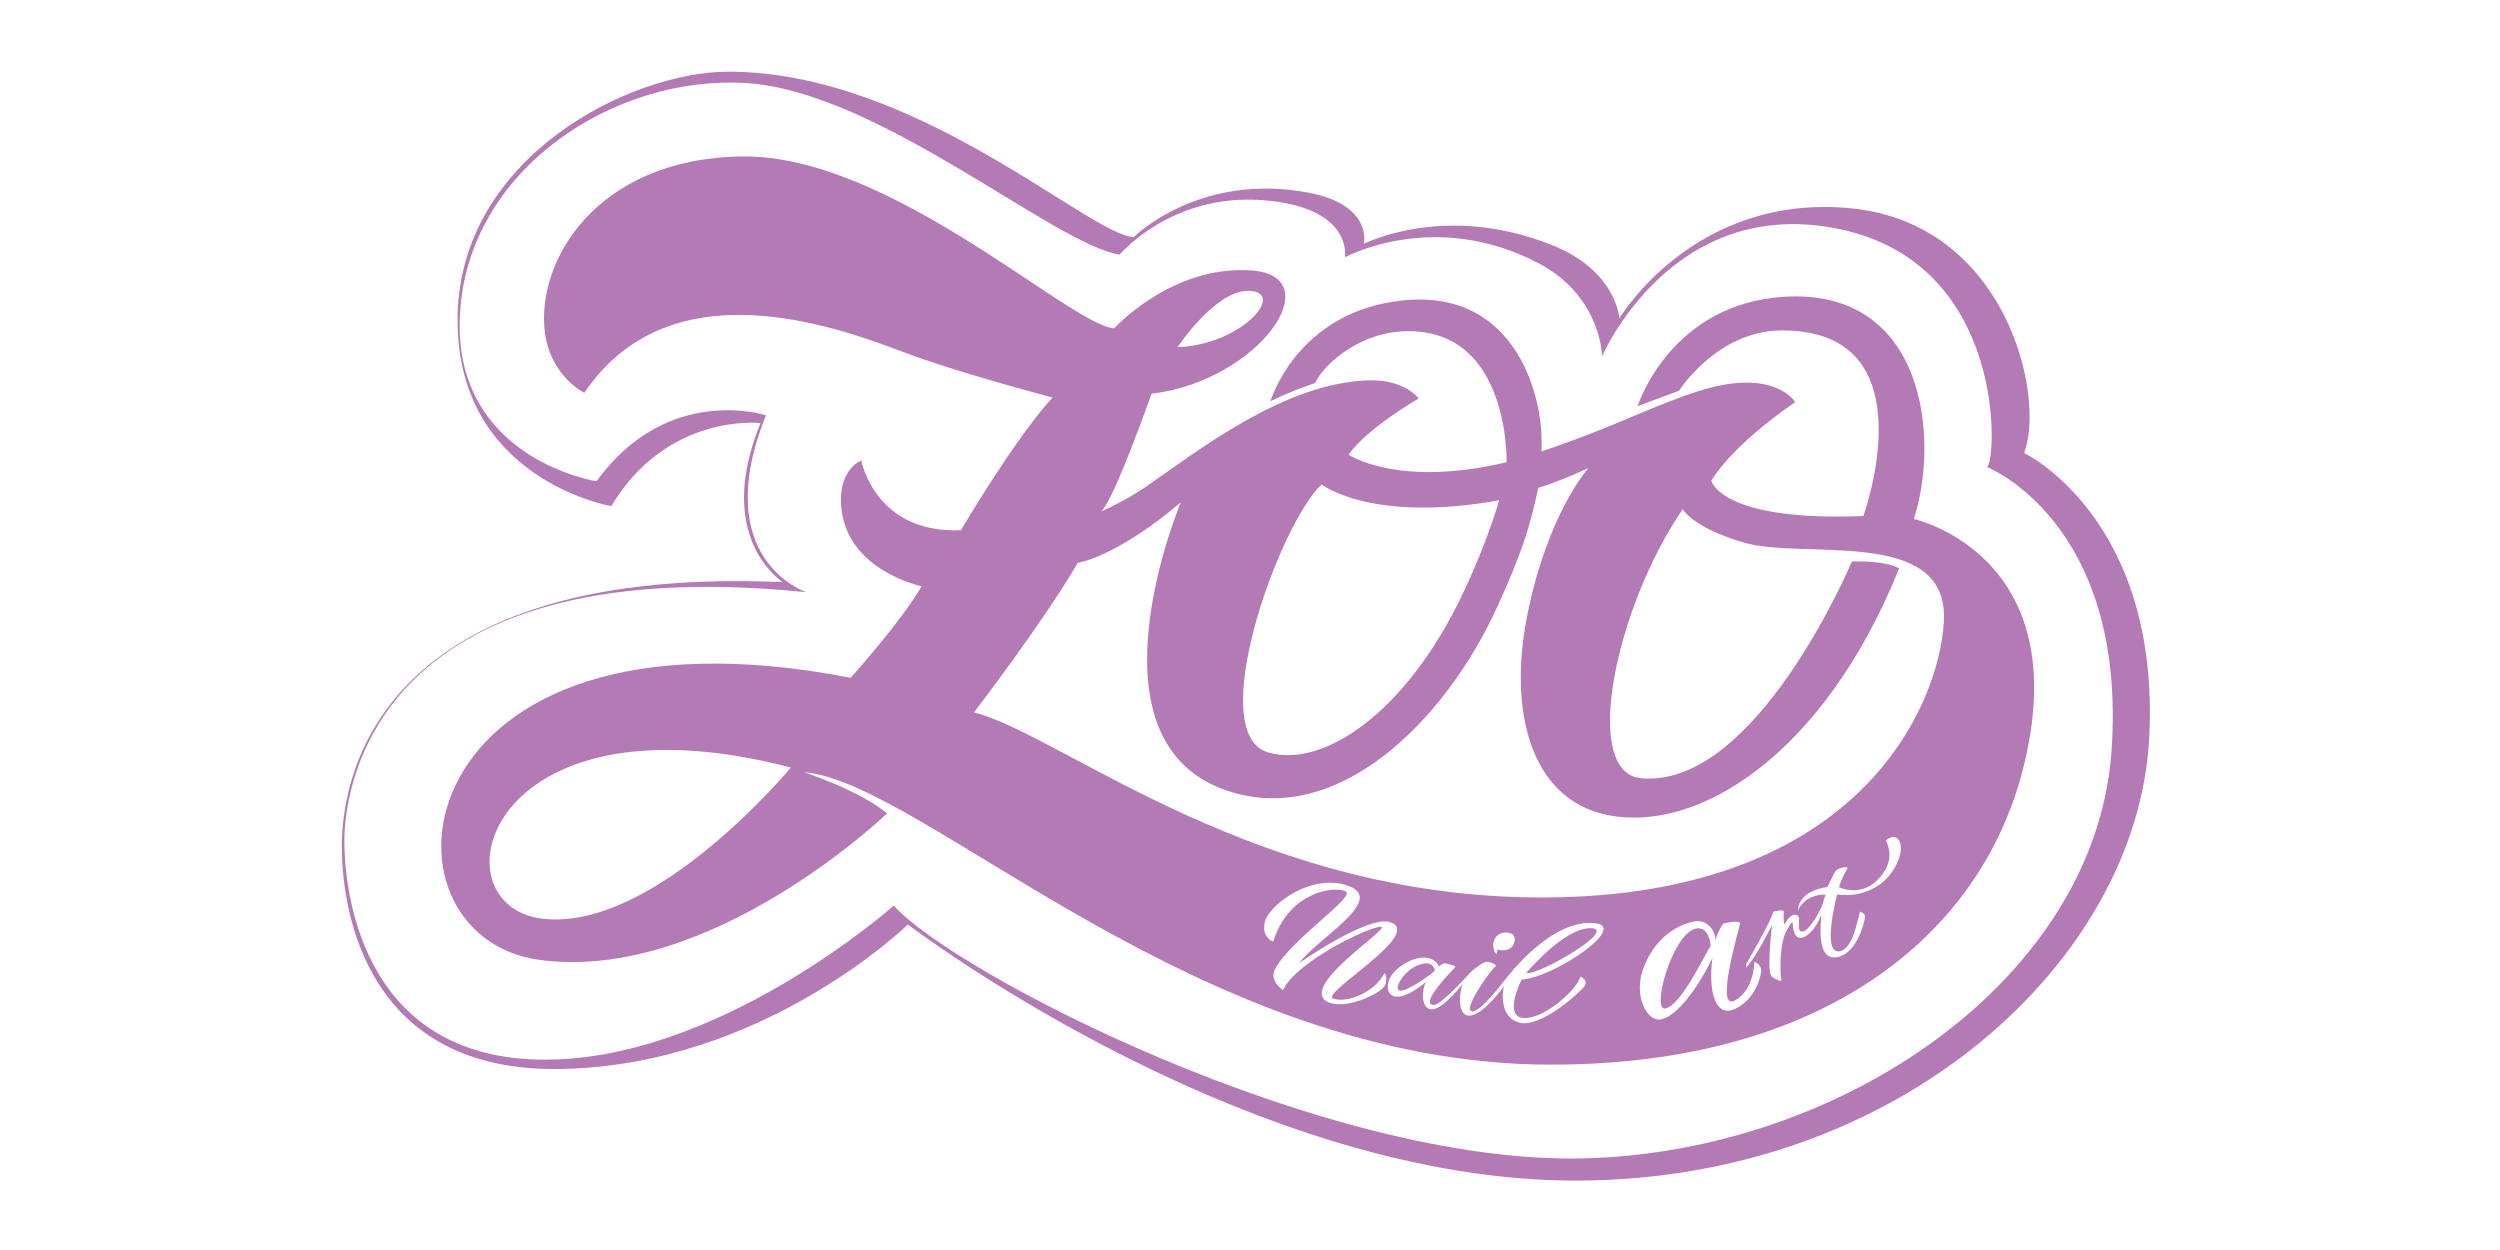
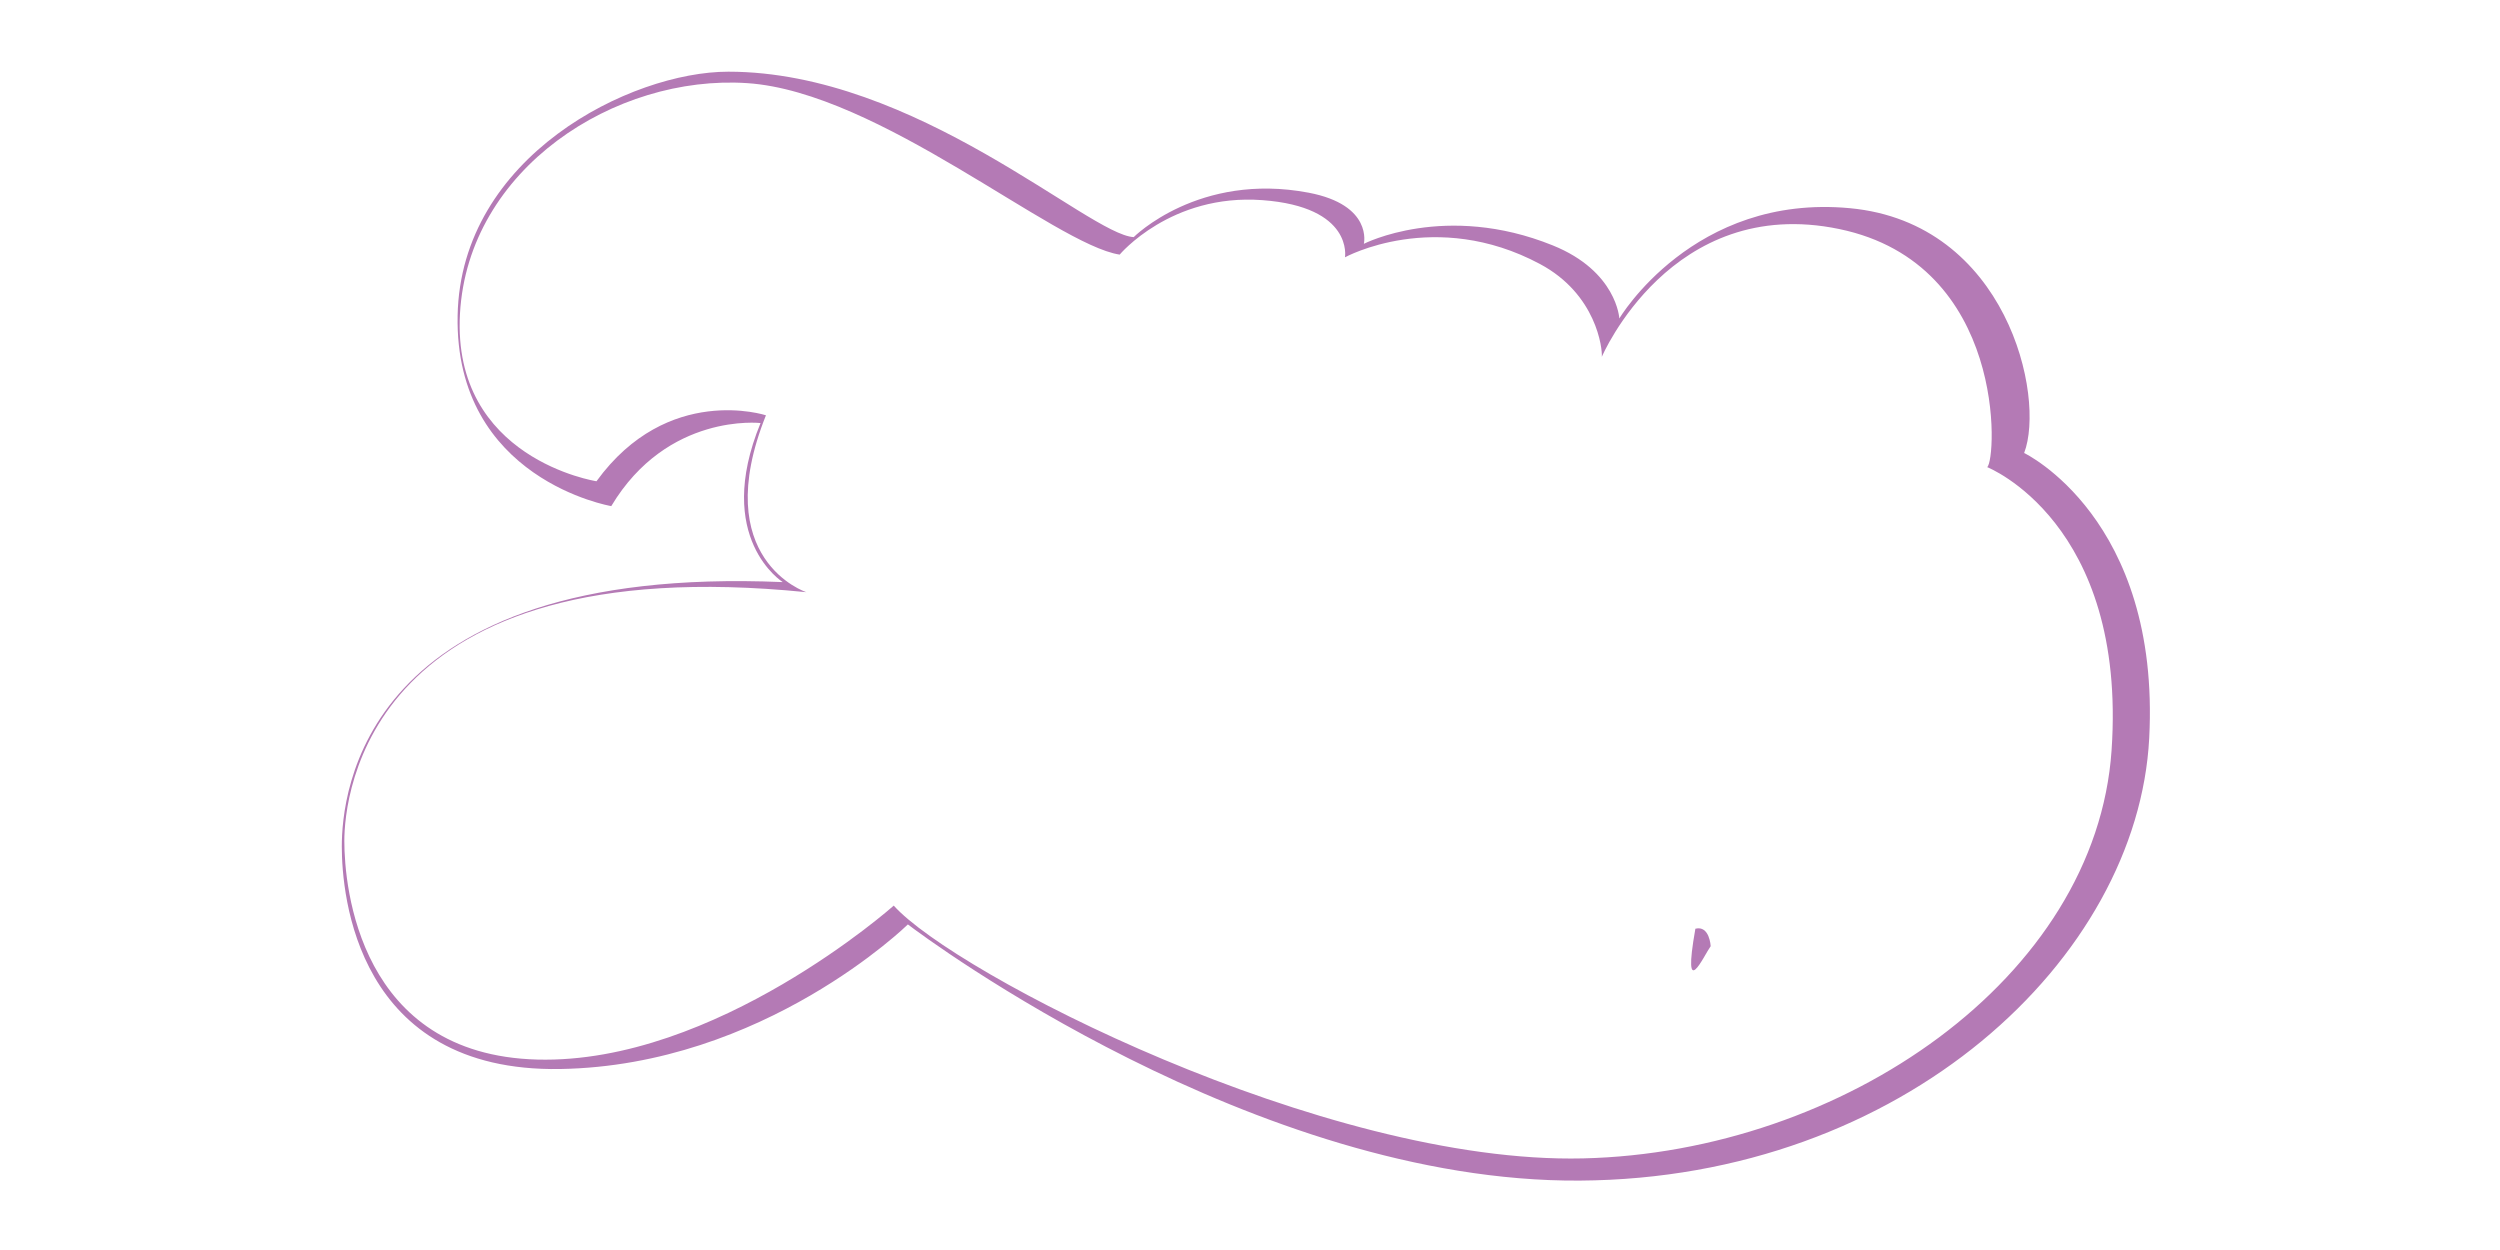
<svg xmlns="http://www.w3.org/2000/svg" width="200" zoomAndPan="magnify" viewBox="0 0 150 75" height="100" preserveAspectRatio="xMidYMid meet" version="1.0">
-   <path fill="#b47ab5" d="M 93.426 53.84 C 75.598 54.207 63.766 44.09 58.438 42.746 C 58.438 42.746 62.652 37.25 64.664 33.773 C 64.664 33.773 66.961 33.438 70.848 30.141 C 70.848 30.141 64.926 44.184 73.352 47.34 C 80.164 49.895 86.754 43.191 89.836 36.41 C 91.254 33.289 91.777 31.73 92.297 29.266 C 92.297 29.266 93.223 29.035 95.316 28.078 C 95.316 28.078 92.863 30.746 91.625 36.969 C 90.512 42.566 91.781 47.891 96.367 48.883 C 101.82 50.062 109.434 45.312 113.945 34.109 C 113.945 34.109 113.305 33.633 111.113 33.691 C 111.113 33.691 105.379 47.328 98.469 46.695 C 94.863 46.367 96.906 36.5 100.957 30.555 C 101.227 30.938 102.094 31.824 104.691 32.57 C 108.184 33.57 116.637 31.656 116.637 36.969 C 116.637 41.121 112.641 53.445 93.426 53.84 M 112.785 53.07 C 111.77 53.762 110.848 53.75 110.23 53.668 C 110.23 53.668 109.258 57.289 110.387 57.074 C 111.18 56.926 111.434 55.234 111.605 54.699 C 111.605 54.699 111.93 54.797 111.902 55.043 C 111.875 55.289 111.457 57.066 110.383 57.391 C 109.023 57.805 109.211 55.77 109.285 54.879 C 109.285 54.879 109.066 55.461 108.719 55.848 C 108.258 56.359 107.629 56.605 107.57 55.445 C 107.555 55.133 107.32 55.641 107.207 55.828 C 106.762 56.555 106.789 58.383 106.883 58.754 C 106.957 59.031 106.301 58.629 106.258 58.535 C 106.027 58.027 106.301 55.734 106.32 55.504 C 106.32 55.504 105.555 57.027 105.078 57.668 C 104.742 58.117 104.746 58.164 104.77 57.84 C 104.77 57.84 106.332 55.16 106.398 54.699 C 106.398 54.699 107.043 54.531 107.027 54.719 C 106.992 55.078 107.027 55.598 107.113 55.406 C 107.273 55.051 107.73 54.637 107.934 55.051 C 108 55.188 107.766 55.953 108.172 55.891 C 108.551 55.836 109.309 54.594 109.422 54.016 L 109.531 53.691 C 109.531 53.691 109.031 53.609 108.465 53.949 C 108.281 54.055 107.945 54.383 107.895 54.629 C 107.895 54.629 107.82 54.418 108.059 54.039 C 108.359 53.559 108.984 53.32 109.648 53.219 C 109.648 53.219 110.055 52.348 110.16 52.234 C 110.344 52.047 110.965 51.941 110.832 52.133 C 110.703 52.32 110.355 53.062 110.344 53.234 C 110.344 53.234 111.57 53.836 112.613 52.832 C 113.422 52.059 113.547 51.156 113.145 50.434 C 113.145 50.434 113.656 49.949 113.945 50.43 C 114.324 51.062 113.652 52.48 112.785 53.07 M 105.66 58.371 C 105.461 59.406 104.879 60.164 104.113 60.527 C 102.891 61.109 102.488 59.406 102.746 57.473 C 102.32 58.418 100.867 60.938 99.652 61.16 C 98.805 61.316 98.039 59.762 98.559 58.223 C 99.281 56.09 100.918 55.391 101.727 55.277 C 102.539 55.168 102.992 56.031 102.902 56.426 C 102.902 56.426 103.262 55.449 103.461 55.398 C 103.656 55.352 104.414 55.203 104.398 55.418 C 104.379 55.633 102.895 60.594 104.039 60.055 C 104.824 59.684 105.234 58.66 105.262 57.711 C 105.262 57.711 105.758 57.867 105.66 58.371 M 89.801 57.27 C 89.801 57.27 89.461 56.93 89.648 56.418 C 89.84 55.906 90.465 55.855 90.758 56.062 C 91.055 56.27 90.855 57.246 89.867 56.973 C 89.867 56.973 89.773 57.16 89.801 57.27 M 91.293 58.777 C 91.293 58.777 90.145 61.051 91.457 61.082 C 92.773 61.117 94.746 59.207 94.812 58.598 C 94.812 58.598 95.328 58.781 95.066 59.168 C 94.805 59.551 92.445 61.688 91.168 61.359 C 89.891 61.031 90.16 59.316 90.258 59.152 C 90.258 59.152 88.918 61.02 88.113 60.938 C 87.336 60.859 87.609 59.18 87.82 58.965 C 87.82 58.965 86.566 60.613 85.879 60.562 C 85.195 60.512 85.336 59.242 85.57 58.902 C 85.57 58.902 84.391 59.938 83.695 59.789 C 83.137 59.672 83.125 58.898 83.641 58.332 C 84.379 57.516 85.863 57.016 86.34 57.988 C 86.34 57.988 86.586 57.773 86.691 57.801 C 86.793 57.828 87.449 57.922 87.293 58.059 C 87.176 58.16 85.094 60.293 86.027 60.297 C 86.492 60.301 88.18 58.375 88.316 58.258 C 88.453 58.141 88.996 57.691 89.23 57.711 C 89.461 57.727 89.871 57.887 89.711 58 C 89.445 58.195 87.766 60.531 88.305 60.676 C 88.785 60.809 90.227 58.867 90.363 58.707 C 90.504 58.547 93.098 55.082 95.73 55.395 C 97.668 55.625 93.281 58.629 91.293 58.777 M 83.148 59.008 C 83.051 59.562 80.785 60.602 79.719 60.141 C 77.754 59.285 83.406 55.715 82.879 55.609 C 82.352 55.504 77.785 57.66 76.984 59.402 C 76.984 59.402 76.109 58.863 76.516 58.117 C 77.496 56.332 81.406 53.77 80.73 53.48 C 79.859 53.105 77.238 53.684 76.395 56.5 C 76.395 56.5 75.629 56.234 75.906 55.258 C 76.184 54.281 78.734 52.32 80.953 53.172 C 83.172 54.02 78.926 56.398 77.957 57.781 C 77.957 57.781 82.098 54.875 83.43 55.336 C 85.441 56.035 79.188 59.613 79.984 59.914 C 80.785 60.211 82.488 59.551 83.062 58.395 C 83.062 58.395 83.242 58.48 83.148 59.008 M 79.293 29.062 C 79.293 29.062 82.254 31.406 89.949 30.016 C 89.949 30.016 89.285 32.445 87.746 35.668 C 84.34 42.801 79.379 46.109 76.09 45.148 C 72.23 44.023 76.711 31.527 79.293 29.062 M 32.648 55.133 C 25.922 54.461 28.949 41.23 47.449 46.051 C 47.449 46.051 39.379 55.809 32.648 55.133 M 75.078 17.457 C 77.117 17.691 74.363 20.711 70.66 20.824 C 70.66 20.824 73.039 17.227 75.078 17.457 M 114.828 31.141 C 116.383 26.387 115.543 17.348 107.141 17.801 C 100.203 18.176 98.258 24.367 98.258 24.367 L 100.742 23.445 C 100.742 23.445 103.008 19.871 106.836 19.828 C 115.887 19.727 111.801 30.961 111.801 30.961 C 103.234 31.309 102.676 28.84 102.676 28.84 C 104.141 26.484 107.715 24.129 107.715 24.129 C 107.715 24.129 106.711 22.434 103.234 23.121 C 101.488 23.465 99.188 24.477 97.066 25.363 C 94.641 26.379 92.484 27.09 92.484 27.09 C 92.695 23.961 91.035 17.348 84.23 18.02 C 77.812 18.652 76.227 24.074 76.227 24.074 C 77.574 23.414 78.918 22.98 78.918 22.98 C 79.152 22.273 81.262 19.891 84.469 19.871 C 90.605 19.828 90.395 27.734 90.395 27.734 C 83.844 29.289 80.914 27.281 80.914 27.281 C 82.027 25.684 85.125 23.906 85.125 23.906 C 85.125 23.906 84.273 22.766 82.148 22.82 C 77.055 22.953 71.902 27.039 68.711 29.234 C 67.441 30.102 66.062 30.691 66.062 30.691 C 66.848 30.016 69.09 23.625 69.09 23.625 C 75.594 22.84 79.855 16.562 75.078 16.227 C 70.301 15.891 66.848 19.703 66.848 19.703 C 64.156 19.477 53.395 9.273 44.535 9.387 C 35.676 9.496 32.094 15.816 32.707 20.039 C 33.078 22.605 35.059 23.57 35.059 23.57 C 40.609 15.328 51.766 20.262 54.906 21.383 C 58.047 22.504 63.148 23.852 63.148 23.852 C 60.805 26.438 57.656 31.812 57.656 31.812 C 52.496 32.035 51.676 27.629 51.676 27.629 C 51.676 27.629 50.254 28.168 50.477 30.465 C 50.848 34.262 55.301 35.176 55.301 35.176 C 54.066 37.305 51.039 40.668 51.039 40.668 C 23.902 35.398 21.805 56.215 32.426 57.602 C 42.684 58.941 53.227 48.801 53.227 48.801 C 51.461 47.367 48.234 46.332 48.234 46.332 C 55.41 46.895 71.895 63.891 93.086 63.879 C 109.352 63.871 118.766 56.168 121.344 46.277 C 124.727 33.301 114.828 31.141 114.828 31.141 " fill-opacity="1" fill-rule="nonzero" />
-   <path fill="#b47ab5" d="M 95.52 55.695 C 93.91 55.578 91.578 58.375 91.578 58.375 C 92.203 58.586 97.016 55.805 95.52 55.695 " fill-opacity="1" fill-rule="nonzero" />
-   <path fill="#b47ab5" d="M 86.098 58.223 C 86.098 58.223 86 57.793 85.613 57.801 C 84.422 57.816 83.496 59.402 84.004 59.441 C 84.496 59.477 85.977 58.383 86.098 58.223 " fill-opacity="1" fill-rule="nonzero" />
-   <path fill="#b47ab5" d="M 101.723 55.723 C 100.305 56.082 99.059 60.73 99.93 60.508 C 100.918 60.262 102.234 57.332 102.641 56.77 C 102.641 56.77 102.578 55.508 101.723 55.723 " fill-opacity="1" fill-rule="nonzero" />
+   <path fill="#b47ab5" d="M 101.723 55.723 C 100.918 60.262 102.234 57.332 102.641 56.77 C 102.641 56.77 102.578 55.508 101.723 55.723 " fill-opacity="1" fill-rule="nonzero" />
  <path fill="#b47ab5" d="M 126.695 45.012 C 125.766 58.691 110.555 69.141 94.98 69.504 C 79.406 69.867 57.215 58.367 53.625 54.336 C 53.625 54.336 42.93 63.855 32.238 63.574 C 21.547 63.293 20.66 53.215 20.66 50.461 C 20.66 47.738 22.031 32.867 48.379 35.531 C 48.379 35.531 42.488 33.594 45.957 24.918 C 45.957 24.918 40.066 22.984 35.789 28.875 C 35.789 28.875 27.113 27.543 27.598 18.828 C 28.082 10.113 36.918 4.461 44.828 4.988 C 52.734 5.512 63.266 14.672 67.18 15.277 C 67.18 15.277 70.246 11.605 75.734 12.008 C 81.223 12.41 80.699 15.438 80.699 15.438 C 80.699 15.438 86.094 12.473 92.398 15.84 C 95.797 17.656 96.152 20.926 96.109 21.41 C 96.109 21.41 100.266 11.645 110.355 13.742 C 120.441 15.84 119.797 27.625 119.23 28.027 C 119.23 28.027 127.625 31.336 126.695 45.012 M 121.449 27.18 C 122.742 23.789 120.402 13.379 111 12.492 C 101.598 11.605 97.16 19.109 97.16 19.109 C 97.16 19.109 97.016 16.277 93.164 14.723 C 86.719 12.117 81.832 14.629 81.832 14.629 C 81.832 14.629 82.391 12.301 78.52 11.562 C 71.922 10.309 68.023 14.227 68.023 14.227 C 65.324 14.086 54.977 4.301 43.699 4.301 C 37.848 4.301 27.641 9.383 27.457 18.93 C 27.27 28.773 36.676 30.367 36.676 30.367 C 40.047 24.738 45.633 25.383 45.633 25.383 C 42.789 32.305 46.965 34.926 46.965 34.926 C 21.656 33.848 20.508 47.676 20.508 50.793 C 20.508 53.699 21.387 64.34 33.609 64.141 C 45.836 63.938 54.473 55.465 54.473 55.465 C 55.609 56.34 75.332 70.957 94.781 70.836 C 114.227 70.715 128.27 57.48 128.953 44.289 C 129.641 31.094 121.449 27.18 121.449 27.18 " fill-opacity="1" fill-rule="nonzero" />
</svg>